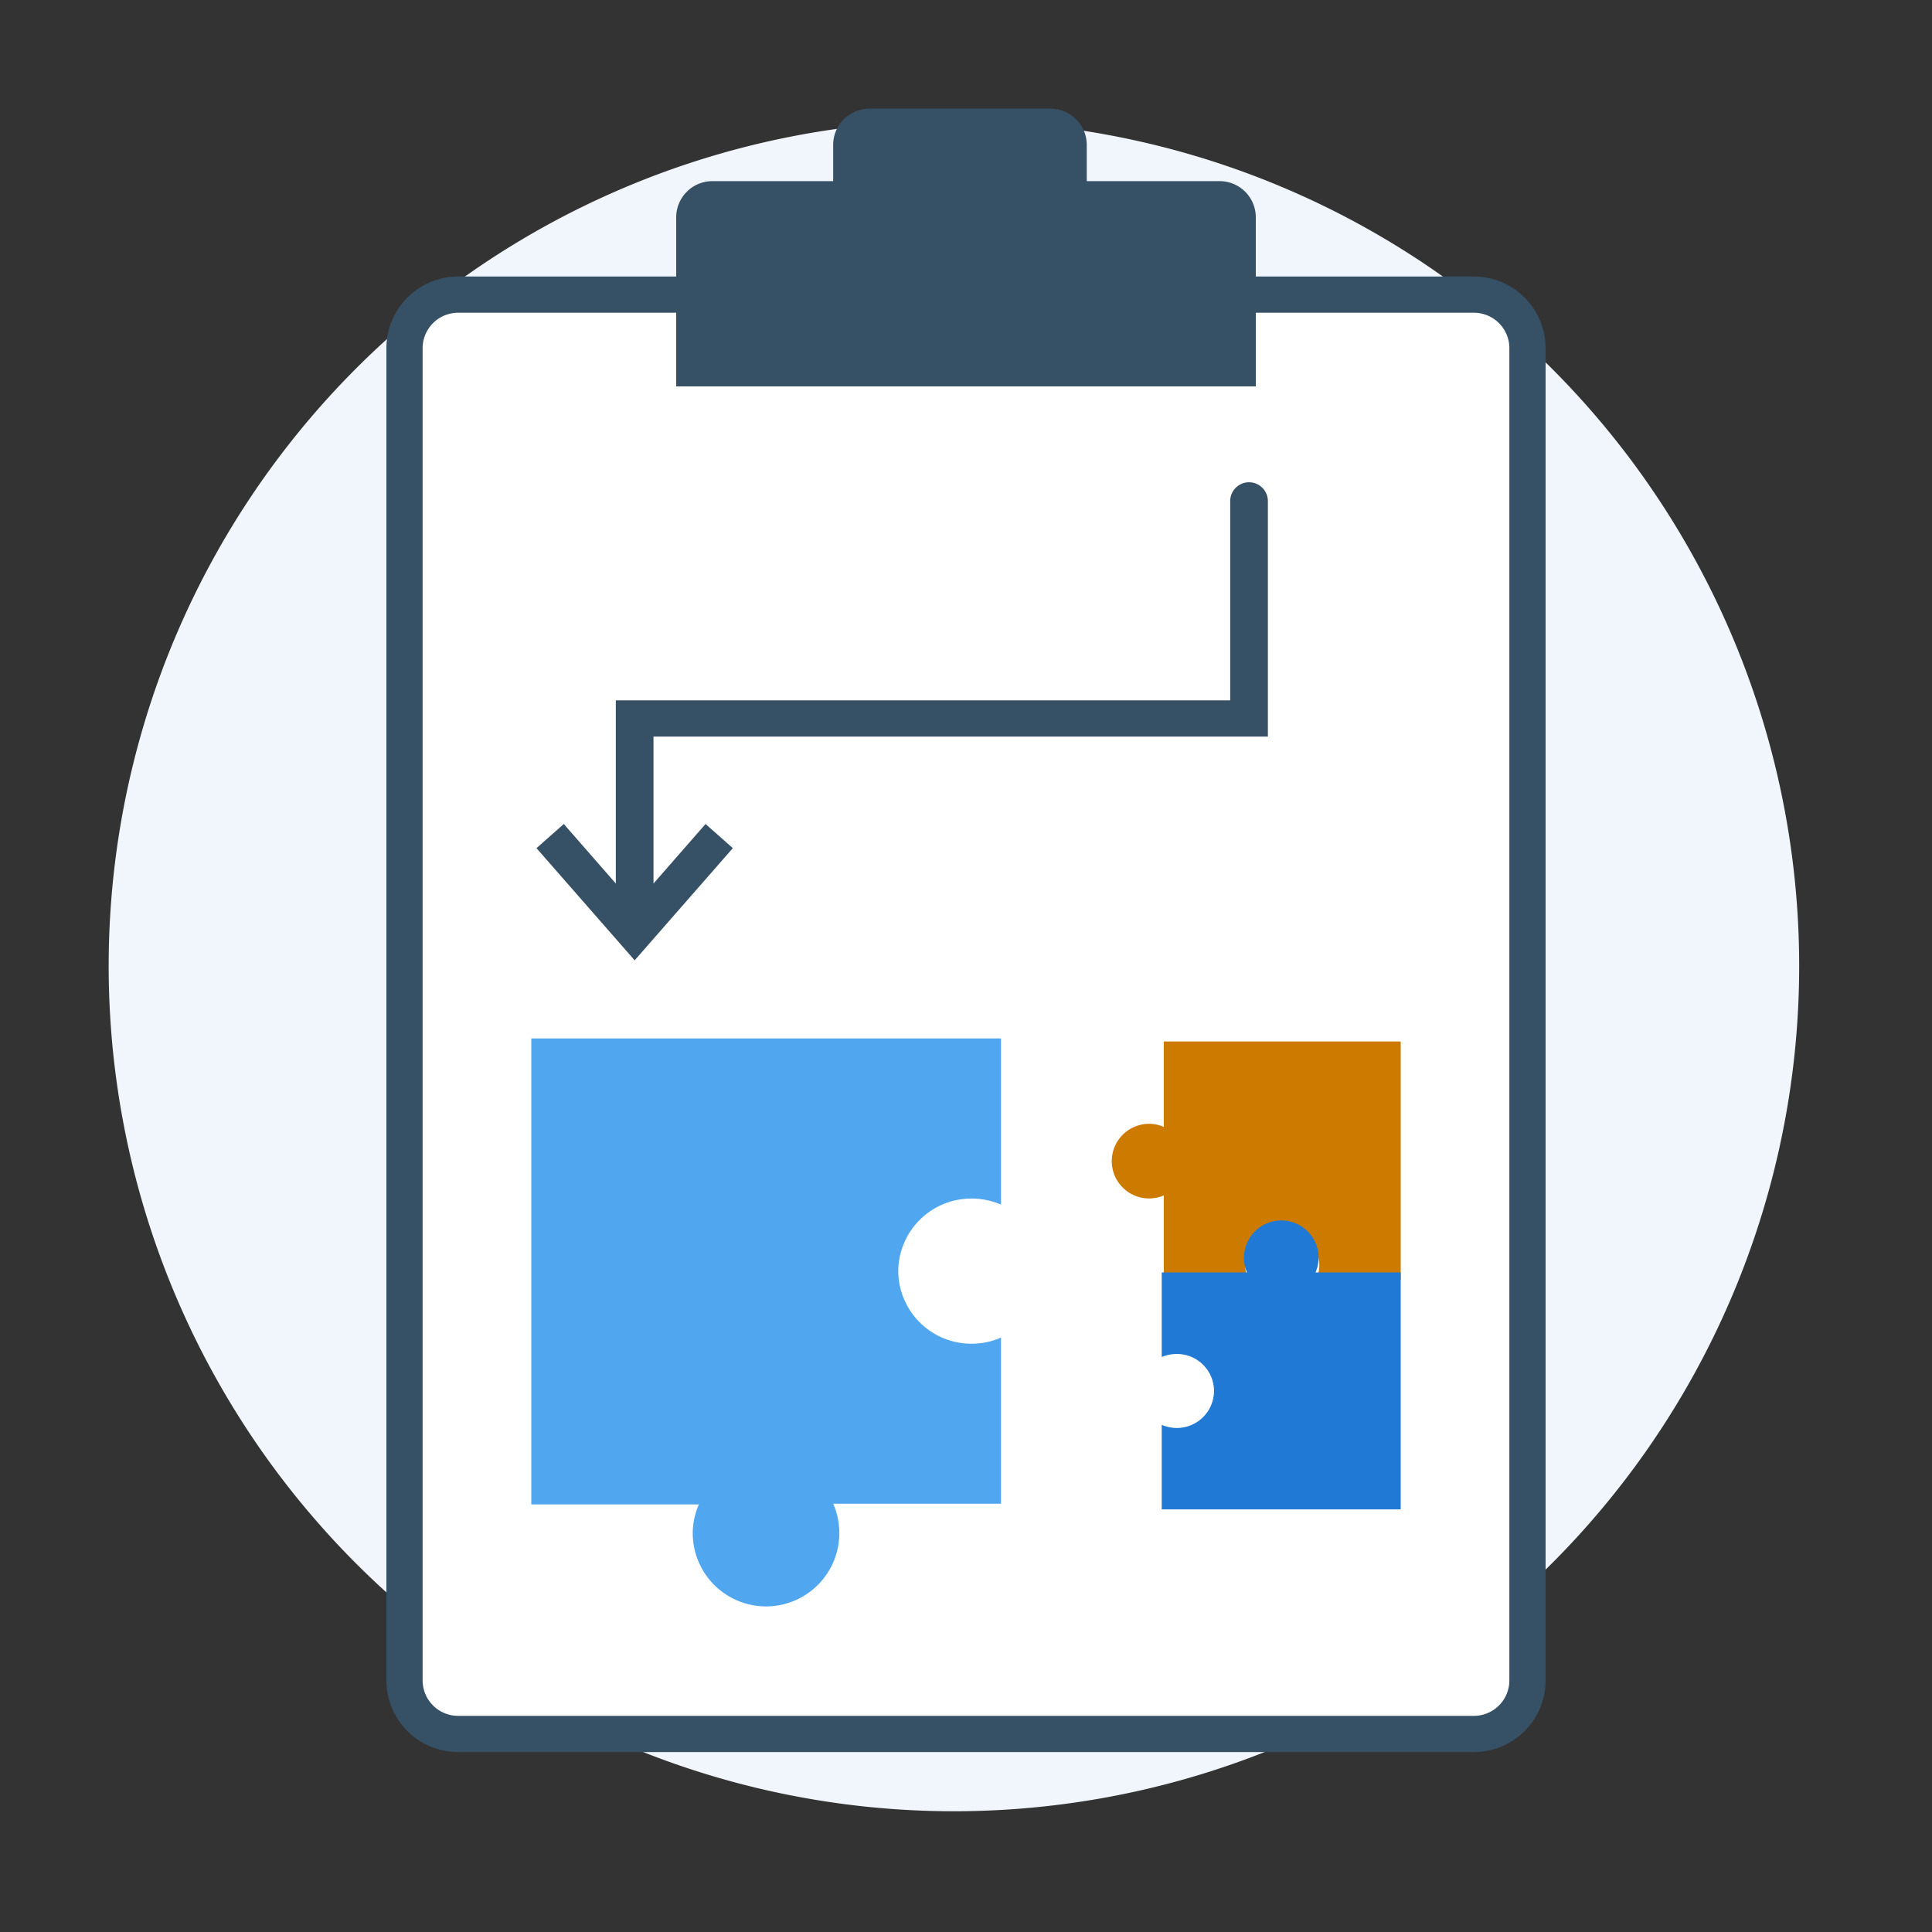
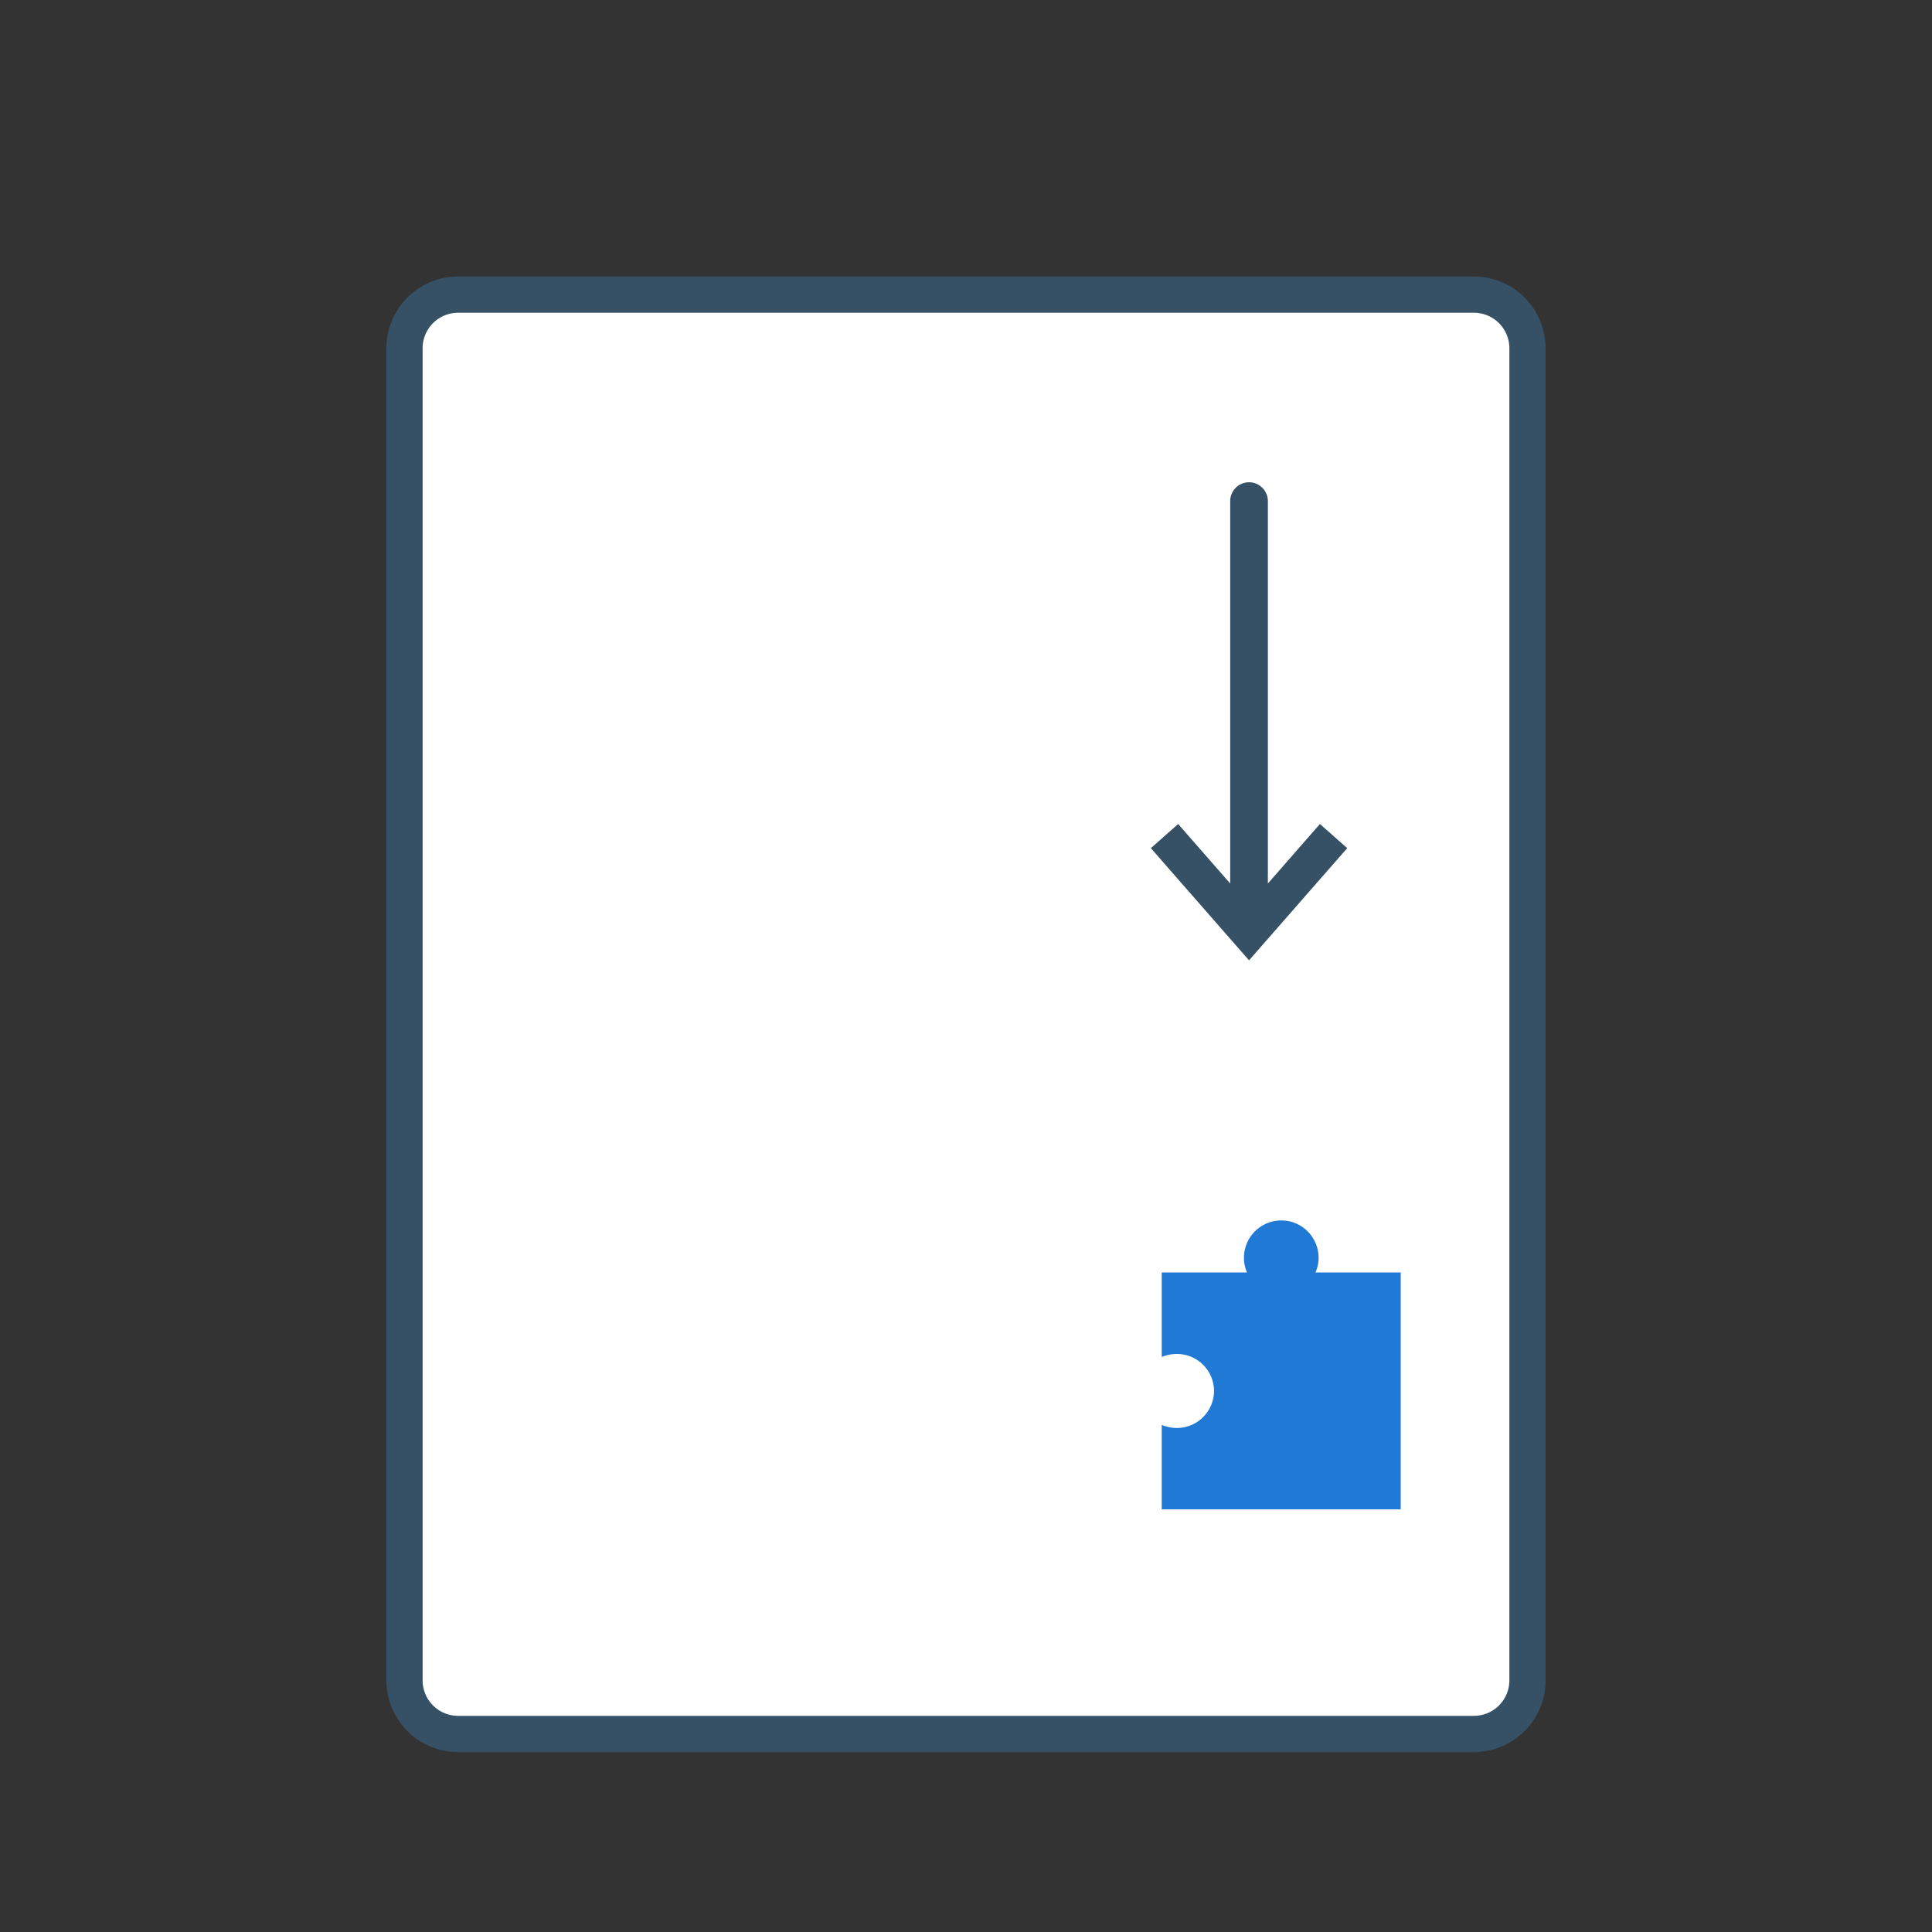
<svg xmlns="http://www.w3.org/2000/svg" viewBox="0 0 160 160">
  <rect x="0" y="0" width="160" height="160" fill="#333333" stroke="none" />
  <defs>
    <style>.cls-1{fill:#f0f6fc;}.cls-2{fill:#fff;}.cls-3{fill:#365066;}.cls-4{fill:#50a7ef;}.cls-5{fill:none;}.cls-6{fill:#CC7A00;}.cls-7{fill:#2079d4;}</style>
  </defs>
  <g id="coprog-pianificazione">
-     <path class="cls-1" d="M79,150A70,70,0,1,0,9,80,70,70,0,0,0,79,150Z" />
    <rect class="cls-2" x="33.5" y="24.4" width="93" height="119.19" rx="4.43" />
    <path class="cls-3" d="M122.07,25.9A2.94,2.94,0,0,1,125,28.84V139.16a2.94,2.94,0,0,1-2.93,2.94H37.93A2.94,2.94,0,0,1,35,139.16V28.84a2.94,2.94,0,0,1,2.93-2.94h84.14m0-3H37.93A5.94,5.94,0,0,0,32,28.84V139.16a5.94,5.94,0,0,0,5.93,5.94h84.14a5.94,5.94,0,0,0,5.93-5.94V28.84a5.94,5.94,0,0,0-5.93-5.94Z" />
-     <path class="cls-3" d="M101,15H90V12a3,3,0,0,0-3-3H72a3,3,0,0,0-3,3v3H59a3,3,0,0,0-3,3V32h48V18A3,3,0,0,0,101,15Z" />
-     <path class="cls-4" d="M74.39,105.28a6.05,6.05,0,0,0,6.08,6,6,6,0,0,0,2.43-.51v13.76H69A6.07,6.07,0,1,1,57.37,127a5.92,5.92,0,0,1,.51-2.41H44V86H82.9V99.76a6.14,6.14,0,0,0-2.43-.5A6.05,6.05,0,0,0,74.39,105.28Z" />
-     <path class="cls-3" d="M105,61V41.5a1.56,1.56,0,0,0-3.12,0V58H51V73.17l-4.31-4.93-2.26,2,8.13,9.29,8.13-9.29-2.26-2-4.31,4.93V61Z" />
-     <rect class="cls-5" width="160" height="160" />
-     <path class="cls-6" d="M106.19,101.71a3.07,3.07,0,0,0-3.06,3.09,3.19,3.19,0,0,0,.25,1.24h-7V99a3.09,3.09,0,1,1-1.22-5.93,2.93,2.93,0,0,1,1.22.26V86.25H116V106h-7a3.2,3.2,0,0,0,.26-1.24A3.08,3.08,0,0,0,106.19,101.71Z" />
+     <path class="cls-3" d="M105,61V41.5a1.56,1.56,0,0,0-3.12,0V58V73.17l-4.31-4.93-2.26,2,8.13,9.29,8.13-9.29-2.26-2-4.31,4.93V61Z" />
    <path class="cls-7" d="M100.54,115.19a3.07,3.07,0,0,0-3.09-3.06,3.19,3.19,0,0,0-1.24.25v-7h7.06a3.09,3.09,0,1,1,5.93-1.22,2.93,2.93,0,0,1-.26,1.22H116V125H96.21v-7a3.2,3.2,0,0,0,1.24.26A3.08,3.08,0,0,0,100.54,115.19Z" />
  </g>
</svg>